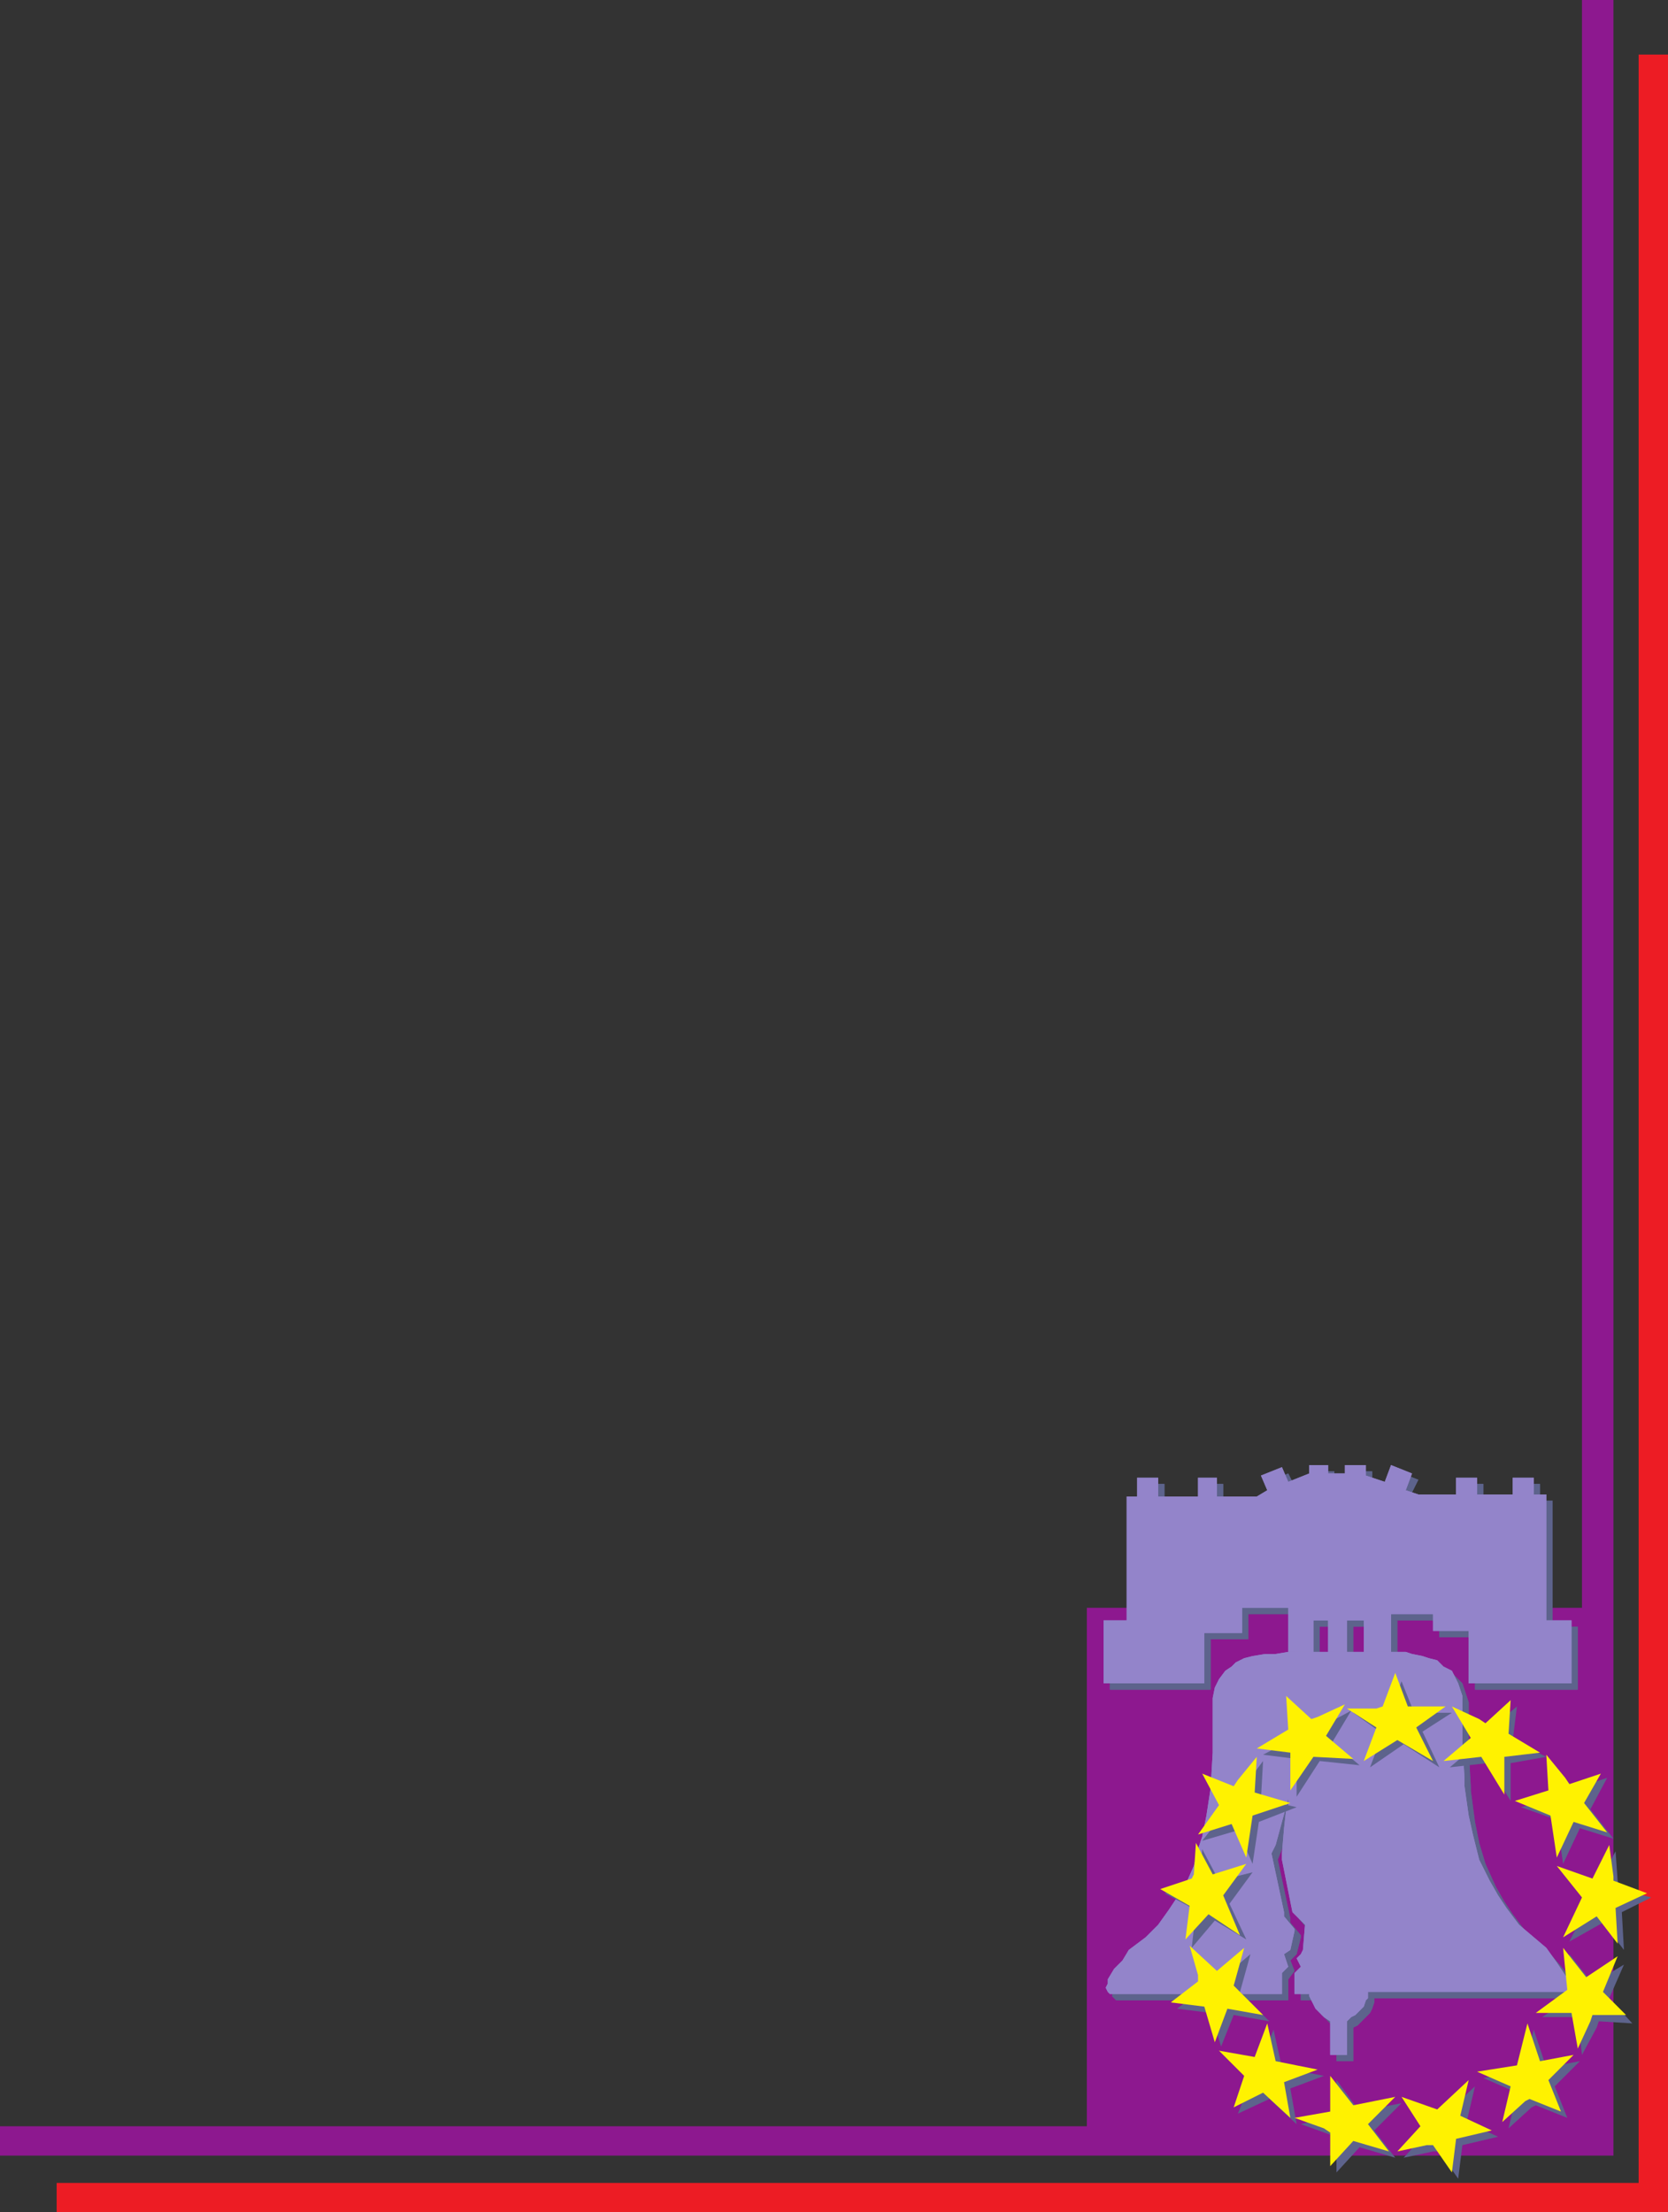
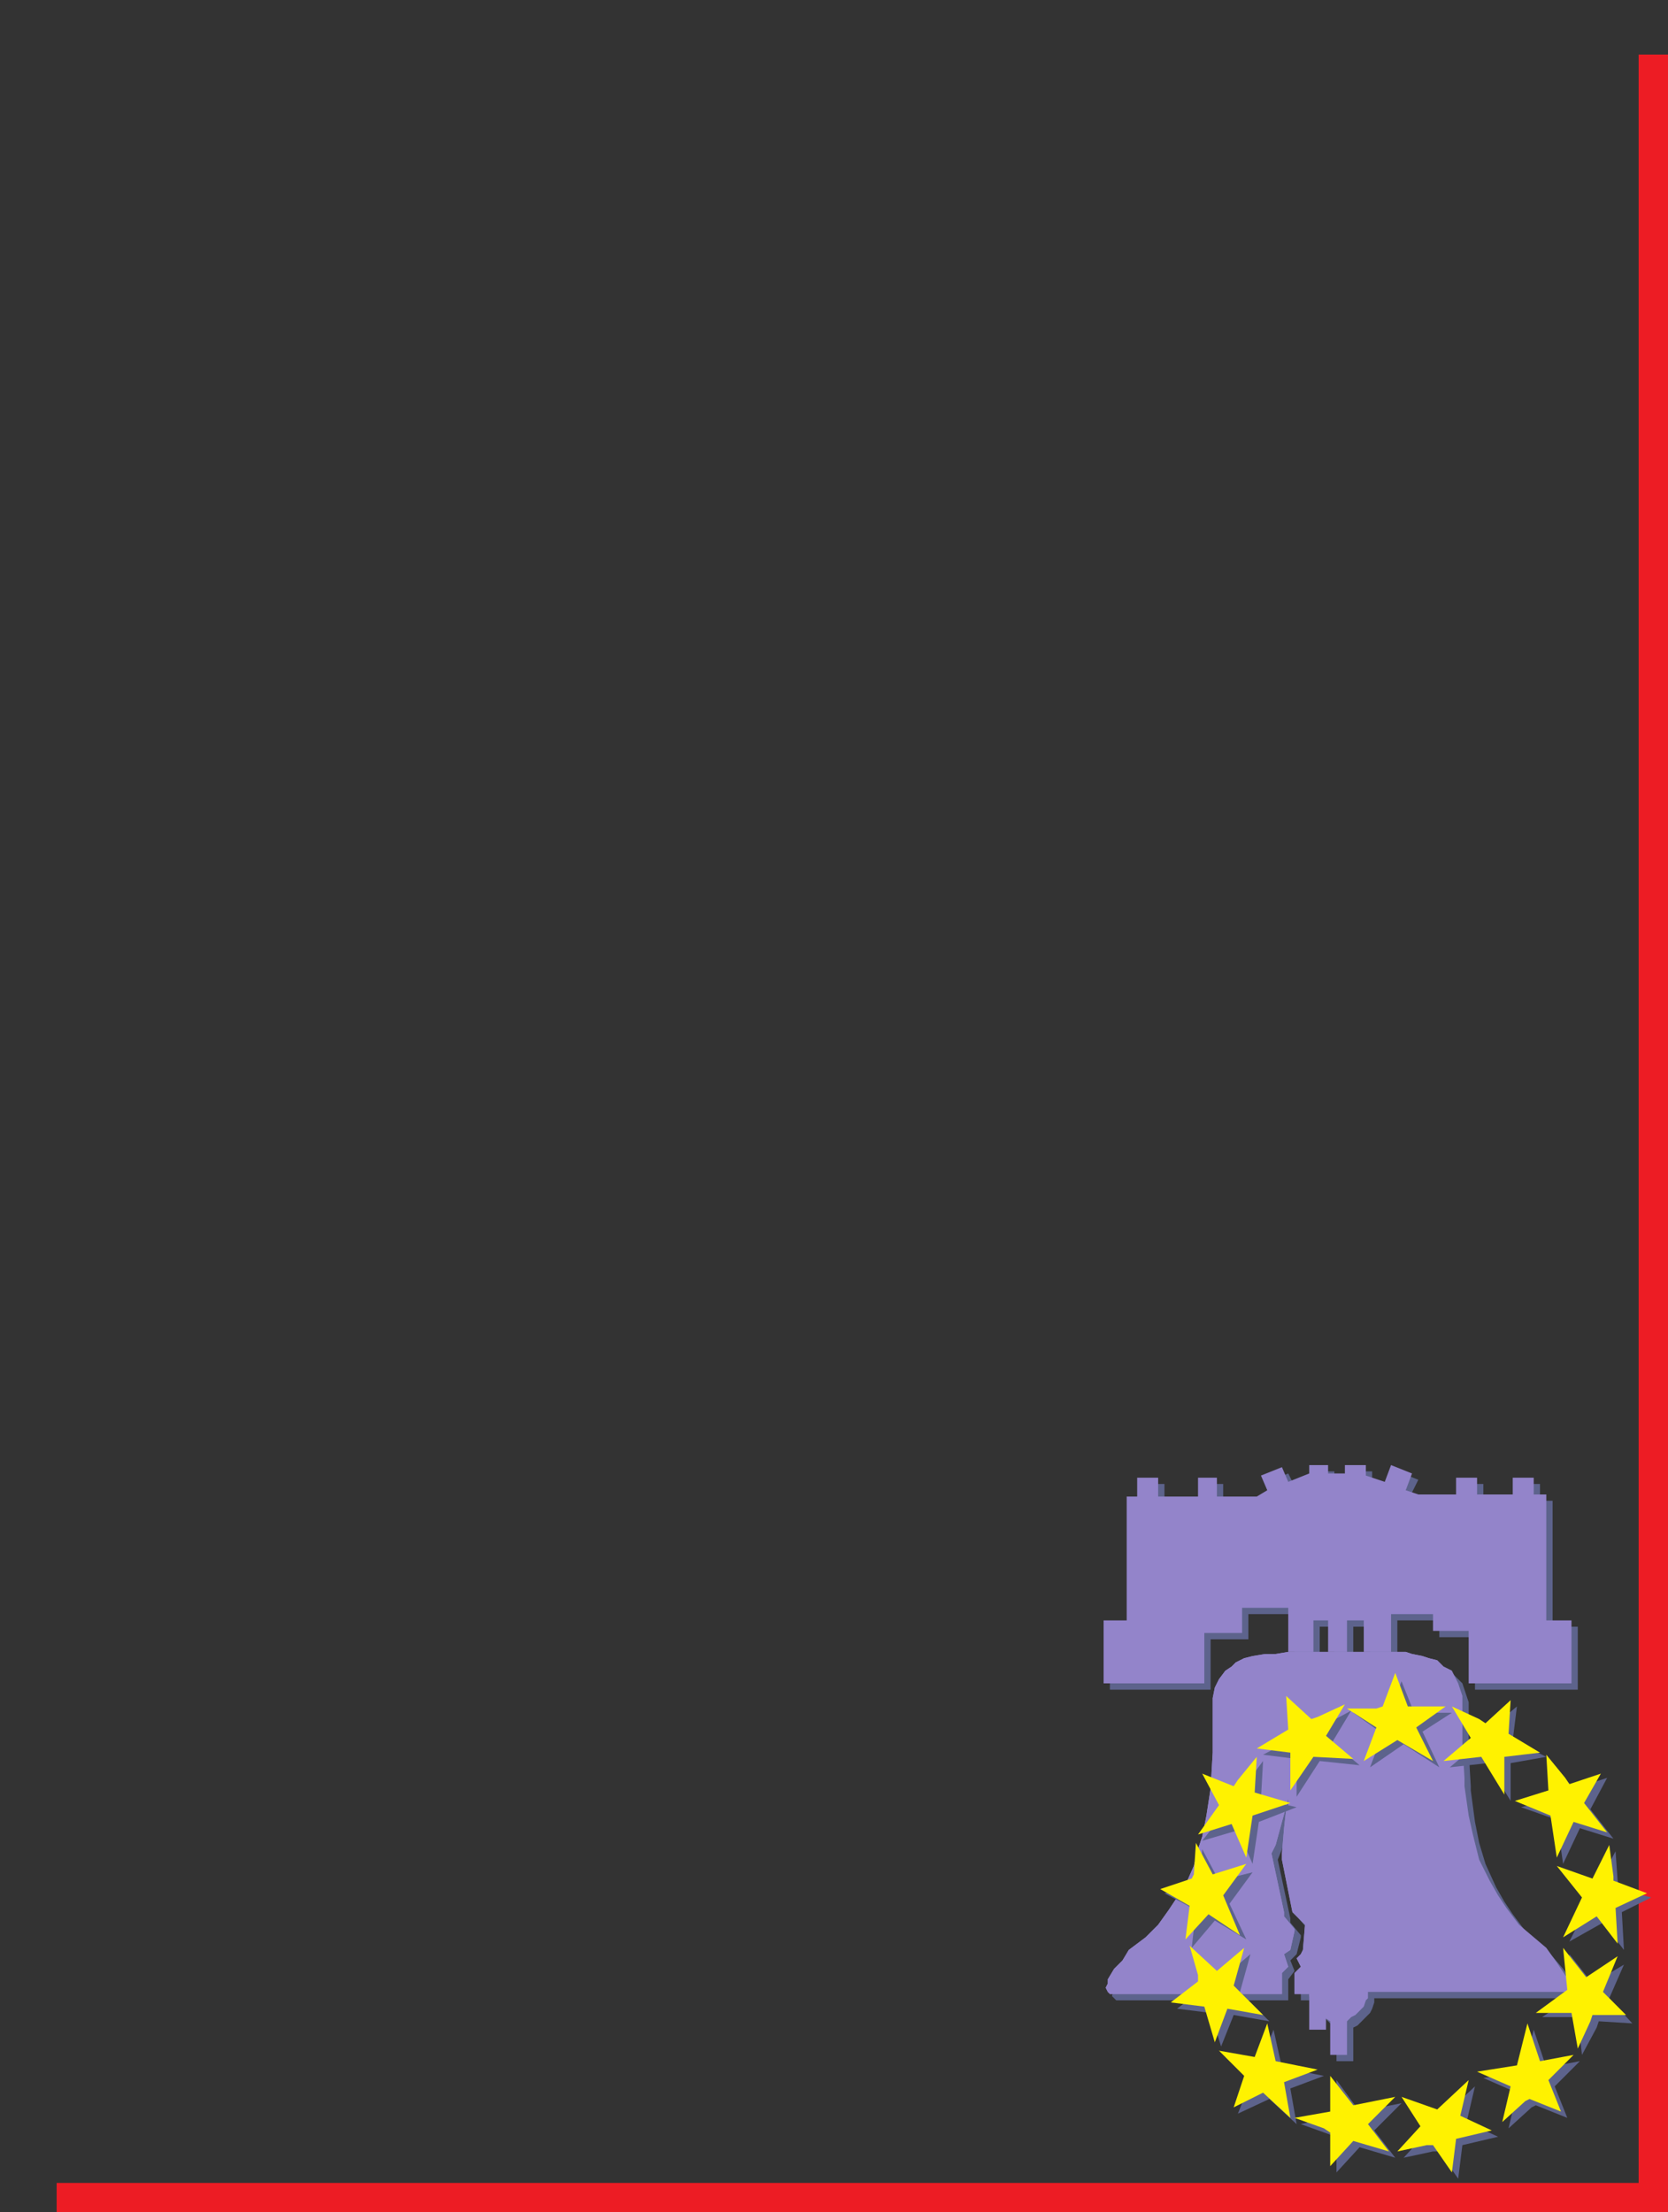
<svg xmlns="http://www.w3.org/2000/svg" width="596.25" height="790.5">
  <rect width="100%" height="100%" fill="#333333" stroke="none" />
  <path fill="#ed1c24" fill-rule="evenodd" d="M596.25 790.5h-576V780h565.5V19.5h10.5v771" />
-   <path fill="#8d188f" fill-rule="evenodd" d="M576.75 770.25H0v-10.5h388.5V574.5h177V0h11.25v770.25" />
-   <path fill="#5d638c" fill-rule="evenodd" d="M462.75 592.5v-15.75h-16.5v9h-13.5v18h-36v-22.5h7.5V537h4.5v-6.75h7.5V537h13.5v-6.75h7.5V537h14.25l3.75-2.25-2.25-5.25 7.5-3 2.25 4.5 7.5-2.25v-3H477v3h6v-3h7.5v3.75l6.75 1.5 2.25-5.25 7.5 3-3 6 5.25 1.5h13.5v-6h7.5v6H543v-6h7.5v6h4.5v45h9v22.5h-36.75V585H514.5v-6h-15v13.5h-9.75v-11.25h-6v11.25H477v-11.25h-5.25v11.25h-9" />
-   <path fill="#5d638c" fill-rule="evenodd" d="M462.75 592.5h-4.5l-4.5.75-3.75.75-3 1.5-3 .75-1.5.75-2.25 2.25-2.25 3-1.5 3-.75 3.75v19.5l-.75 12.75-1.5 9.75-1.5 8.25-1.5 4.5-1.5 6-3 6-3 5.25-3 4.5-3.75 4.5-4.5 3.75-6 5.25-2.25 3.75-3 3-2.25 3.75v.75l-.75 3 1.5 1.5h61.5v-7.5l2.25-3-1.5-3.75 2.25-2.25 1.5-6v-.75l-3.75-4.5v-1.5l-4.5-21 1.5-3.75 4.5-16.5v-1.5 4.5l-.75 2.25-.75 6-.75 9.75v1.5l3.75 18.75 4.5 5.25-1.5 8.25v1.5l-1.5 1.5 1.5 3-2.25 2.25v7.5h5.25v.75l.75 2.25 1.5 2.25 3 3 2.25 1.5v12h6v-12l1.5-.75 4.5-4.5.75-1.5.75-2.25V714h71.25l.75-.75v-3.75l-1.5-1.5-3-4.5-4.5-5.25-9-8.25-4.5-6-3-4.5-3-5.25L531 666l-2.25-7.5-1.5-7.5-1.5-11.25v-1.5L525 625.5v-17.25l-2.25-6.75-4.5-4.5-3-1.5-2.25-.75-2.25-1.5H507l-3-.75h-41.25" />
  <path fill="#5d638c" fill-rule="evenodd" d="M462.75 592.5v-15.75h-16.5v9h-13.5v18h-36v-22.5h7.5V537h4.5v-6.75h7.5V537h13.5v-6.75h7.5V537h14.25l3.75-2.25-2.25-5.25 7.5-3 2.25 4.5 7.5-2.25v-3H477v3h6v-3h7.5v3.75l6.75 1.5 2.25-5.25 7.5 3-3 6 5.25 1.5h13.5v-6h7.5v6H543v-6h7.5v6h4.5v45h9v22.5h-36.75V585H514.5v-6h-15v13.5h-9.75v-11.25h-6v11.25H477v-11.25h-5.25v11.25h-9" />
  <path fill="#5d638c" fill-rule="evenodd" d="M462.75 592.5h-4.5l-4.5.75-3.75.75-3 1.5-3 .75-1.5.75-2.25 2.25-2.25 3-1.5 3-.75 3.75v19.5l-.75 12.75-1.5 9.75-1.5 8.25-1.5 4.5-1.5 6-3 6-3 5.25-3 4.5-3.75 4.5-4.5 3.75-6 5.25-2.25 3.75-3 3-2.25 3.75v.75l-.75 3 1.5 1.5h61.5v-7.5l2.25-3-1.5-3.75 2.25-2.25 1.5-6v-.75l-3.75-4.5v-1.5l-4.5-21 1.5-3.75 4.5-16.5v-1.5 4.5l-.75 2.25-.75 6-.75 9.75v1.5l3.75 18.75 4.5 5.25-1.5 8.25v1.5l-1.5 1.5 1.5 3-2.25 2.25v7.5h5.25v.75l.75 2.25 1.5 2.25 3 3 2.25 1.5v12h6v-12l1.5-.75 4.5-4.5.75-1.5.75-2.25V714h71.25l.75-.75v-3.75l-1.5-1.5-3-4.5-4.5-5.25-9-8.25-4.5-6-3-4.5-3-5.25L531 666l-2.25-7.5-1.5-7.5-1.5-11.25v-1.5L525 625.5v-17.25l-2.25-6.75-4.5-4.5-3-1.5-2.25-.75-2.25-1.5H507l-3-.75h-41.25" />
  <path fill="#9384ca" fill-rule="evenodd" d="M460.5 590.25V574.5H444v9h-13.5v18h-36V579h8.25v-44.25h3.75V528h7.5v6.75h14.25V528H435v6.75h14.25l3.75-2.25-2.25-5.25 7.5-3 2.25 5.25 7.5-3v-3h6.75v3h6v-3h7.5v3.75l6.75 2.25 2.25-6 7.5 3-2.25 6 4.5 1.5h13.5v-6h7.5v6h12.75v-6h7.5v6h4.5v45h9v22.5H525v-18.75h-12.75v-6h-15v13.5h-9.75V579h-6v11.25h-6.75V579h-5.25v11.25h-9" />
-   <path fill="#9384ca" fill-rule="evenodd" d="m460.5 590.25-4.5.75h-3.75l-4.5.75-3 .75-3 1.5-1.5 1.5L438 597l-2.25 3-1.5 3-.75 3.75v19.5l-.75 12.75-1.5 9.75-1.5 7.5-1.5 4.5-1.5 6-3 6.75-6 9-3.75 5.25-4.5 4.5-6 4.5-2.25 3.75-3 3-2.25 3.75v1.5l-.75 1.5.75 1.5.75.75h61.5V705l2.25-2.25-1.5-4.5 2.25-1.5 1.5-6.75v-.75l-3.75-4.5v-1.5l-4.5-21 1.5-3 4.5-16.5v-3V645l-.75 1.5-.75 6.75-.75 9v2.25l3.75 18.75 4.5 4.5-.75 9-.75 1.5-1.5 1.5 1.5 3-2.25 2.25v7.5H468v.75l2.25 4.5 3 3 2.25 1.5v12h6v-12l1.5-1.5 1.5-.75 3-3 .75-2.25.75-.75v-2.25h71.25l.75-1.5V708l-4.5-6.75-3.75-5.25-9.75-8.25-4.5-6-3-4.5-3-5.25-3.75-7.5-2.25-9-1.5-6.75-1.5-10.5v-3l-.75-12V606l-1.5-4.5L519 597l-3-1.5-2.25-2.25-3-.75-2.25-.75-3.75-.75-2.25-.75h-42" />
-   <path fill="#9384ca" fill-rule="evenodd" d="M460.5 590.25V574.5H444v9h-13.5v18h-36V579h8.25v-44.25h3.75V528h7.5v6.75h14.25V528H435v6.75h14.25l3.75-2.25-2.25-5.25 7.5-3 2.25 5.25 7.5-3v-3h6.75v3h6v-3h7.5v3.75l6.75 2.25 2.25-6 7.5 3-2.25 6 4.5 1.5h13.5v-6h7.5v6h12.75v-6h7.5v6h4.5v45h9v22.5H525v-18.75h-12.75v-6h-15v13.5h-9.75V579h-6v11.25h-6.75V579h-5.25v11.25h-9" />
+   <path fill="#9384ca" fill-rule="evenodd" d="m460.5 590.25-4.5.75h-3.75l-4.5.75-3 .75-3 1.5-1.5 1.5L438 597l-2.25 3-1.5 3-.75 3.75v19.5l-.75 12.75-1.5 9.75-1.5 7.5-1.5 4.5-1.5 6-3 6.75-6 9-3.75 5.25-4.5 4.5-6 4.5-2.25 3.75-3 3-2.25 3.75v1.5l-.75 1.5.75 1.5.75.75h61.5V705l2.25-2.25-1.5-4.5 2.25-1.5 1.5-6.75v-.75l-3.75-4.5v-1.5l-4.5-21 1.5-3 4.5-16.5v-3V645l-.75 1.5-.75 6.75-.75 9v2.25l3.75 18.75 4.5 4.5-.75 9-.75 1.5-1.5 1.5 1.5 3-2.25 2.25v7.5H468v.75v12h6v-12l1.5-1.5 1.5-.75 3-3 .75-2.25.75-.75v-2.25h71.25l.75-1.5V708l-4.5-6.75-3.75-5.25-9.75-8.25-4.5-6-3-4.5-3-5.25-3.75-7.5-2.25-9-1.5-6.75-1.5-10.5v-3l-.75-12V606l-1.5-4.5L519 597l-3-1.5-2.25-2.25-3-.75-2.25-.75-3.75-.75-2.25-.75h-42" />
  <path fill="#9384ca" fill-rule="evenodd" d="m460.5 590.25-4.5.75h-3.75l-4.5.75-3 .75-3 1.5-1.5 1.5L438 597l-2.25 3-1.5 3-.75 3.75v19.5l-.75 12.75-1.5 9.75-1.5 7.5-1.5 4.5-1.5 6-3 6.75-6 9-3.75 5.25-4.5 4.5-6 4.5-2.25 3.75-3 3-2.25 3.75v1.5l-.75 1.5.75 1.5.75.75h61.5V705l2.25-2.25-1.5-4.5 2.25-1.5 1.5-6.75v-.75l-3.75-4.5v-1.5l-4.5-21 1.5-3 4.5-16.5v-3V645l-.75 1.5-.75 6.75-.75 9v2.25l3.75 18.75 4.5 4.5-.75 9-.75 1.5-1.5 1.5 1.5 3-2.25 2.25v7.5H468v.75l2.25 4.5 3 3 2.25 1.5v12h6v-12l1.5-1.5 1.5-.75 3-3 .75-2.25.75-.75v-2.25h71.25l.75-1.5V708l-4.5-6.75-3.75-5.25-9.75-8.25-4.5-6-3-4.5-3-5.25-3.75-7.5-2.25-9-1.5-6.75-1.5-10.5v-3l-.75-12V606l-1.5-4.5L519 597l-3-1.5-2.25-2.25-3-.75-2.25-.75-3.75-.75-2.25-.75h-42" />
  <path fill="#5d638c" fill-rule="evenodd" d="m496.5 612 4.5-11.25 4.5 11.25H519l-10.5 6.75 6 12.75-12.75-8.25-12 8.25 4.5-12-10.5-7.5h12.75m36.75 5.25 9-7.5-1.5 12 12 6L540 630v13.5l-8.25-13.5-13.5 1.5 9.75-8.25-6.75-11.25 9.75 5.25h2.25m30 21.75 11.25-3.75-6 11.25 8.25 10.5-12-3.75-6 12.75-2.25-15.75-12.75-4.5 12-3-1.5-13.5 7.5 9 1.5.75M579 675l11.25 3-10.5 5.25.75 13.5L573 687l-12 6.75 6.75-13.5-9-11.25 12.75 3.75 6-11.25.75 10.5.75 3m-7.5 47.25 12 .75-8.25-9 5.25-12-11.25 6.75-8.25-10.5 1.5 15-11.25 7.5H564l1.5 13.5 5.25-9.75.75-2.25m-22.5 30 11.25 4.5-4.5-11.25 9-9-12 2.25-4.5-13.5-3.75 15-14.25 2.25 12 5.25-3 12.75 8.25-7.5 1.5-.75m-34.5 16.5 6.75 9.75 1.5-12 12.75-3-11.25-5.25 3-12.75L516 756l-12.75-4.5L510 762l-8.25 9 10.5-2.25h2.25m-36.75-4.5v12l8.25-9 12.75 3.75-7.5-9.75 9.75-9.75-15 3-8.25-11.25V756L465 759l10.5 3.75 2.25 1.5M447 744l-4.5 11.25 11.25-5.25 9.75 9-2.25-12.75 12-4.5-15-3-3-13.5-4.5 11.25L438 735l7.5 6.75L447 744m-16.5-33.75-9.75 7.5 12 1.5 3.75 12L441 720l12.75 2.25-10.5-10.5 3.75-13.5-9.75 8.25-9.75-9 2.25 10.5.75 2.25m-2.25-36-12 2.25 11.25 6L426 696l8.25-9.75L445.5 693l-6-12.75 8.25-11.25-12 3-6-11.25-.75 10.5-.75 3m15-34.5-11.25-3 6 10.5-8.25 10.5L442.5 654l5.25 12 2.25-15 13.5-5.25-12.75-3 .75-13.5-6.75 9-1.5 1.5m27.75-22.5-9-9 .75 12.75-11.25 6 12 1.5V642l8.25-12.75 14.25 1.5-9.75-8.25 6.75-11.25-9.75 5.25-2.25.75" />
  <path fill="#fff200" fill-rule="evenodd" d="m494.25 609.75 4.5-12 4.5 12h13.5l-10.5 7.5 6 12-12.75-7.5-12 7.5 4.5-12-10.5-6.75H492l2.25-.75m36.75 6 9-8.25-.75 12 11.25 6.75-12.75 1.5v13.5l-8.25-13.5-13.5 1.5 9.75-8.25-6.75-11.25 9.75 4.5 2.25 1.5m30 21.75 11.25-3.75-6 10.5 8.25 10.5-12-3.75-6 12.75-2.25-15-12.75-5.25 12-3.75-.75-12.75 6.75 8.25 1.5 2.25m15.75 34.5 12 4.5-11.25 5.25.75 12.75-7.5-9.75-12 7.5L565.5 678l-9-11.25 12.75 4.5 6-12 1.5 11.25v1.5m-7.5 48h12l-8.25-8.25 5.25-12.75-11.25 7.5-8.25-10.5 1.5 15-11.25 8.25h12.75L564 732l4.5-9.75.75-2.25m-22.5 30 11.25 4.5-4.5-11.25 9-9-12 2.25L546 723l-3.75 15-14.25 2.25 12 5.25-3 12.75 8.25-7.5 1.5-.75m-34.5 16.5 6.75 9.75 1.5-12 12.75-3L522 756l3-12.75-11.25 10.5-12.75-4.5 6.75 10.5-8.25 9 10.5-2.25h2.25M475.5 762v12l8.25-9 12.75 3.75L489 759l9.75-9.75-15 3-8.25-10.5v12.75l-12.75 2.25 10.5 3.75 2.25 1.5m-30.75-20.25L441 753l10.5-5.25 9.75 9L459 744l12-4.5-15-3-3-13.5-4.5 12-12.75-2.25 9 9M428.25 708l-9.75 7.5 12 1.5 3.75 12.75 4.5-12L451.5 720 441 709.5l3.75-13.5-9.75 8.25-9.75-9 3 10.5V708M426 671.25 414.75 675l10.5 6-1.5 12 8.25-9 11.25 7.5-6-14.25L445.5 666l-12 3.75-6-11.25-.75 11.25-.75 1.5m15-33-11.25-4.5 6 11.25-7.5 10.5 12-3.75 5.25 12 2.25-15 13.5-4.5-12.75-3.75.75-12.75-6.75 8.25-1.5 2.25m27.75-24-9-8.25.75 12-11.25 6.75 12 1.5v13.5l8.25-12 14.25.75-9.75-8.25 6.75-11.25-9.75 4.5-2.25.75" />
</svg>